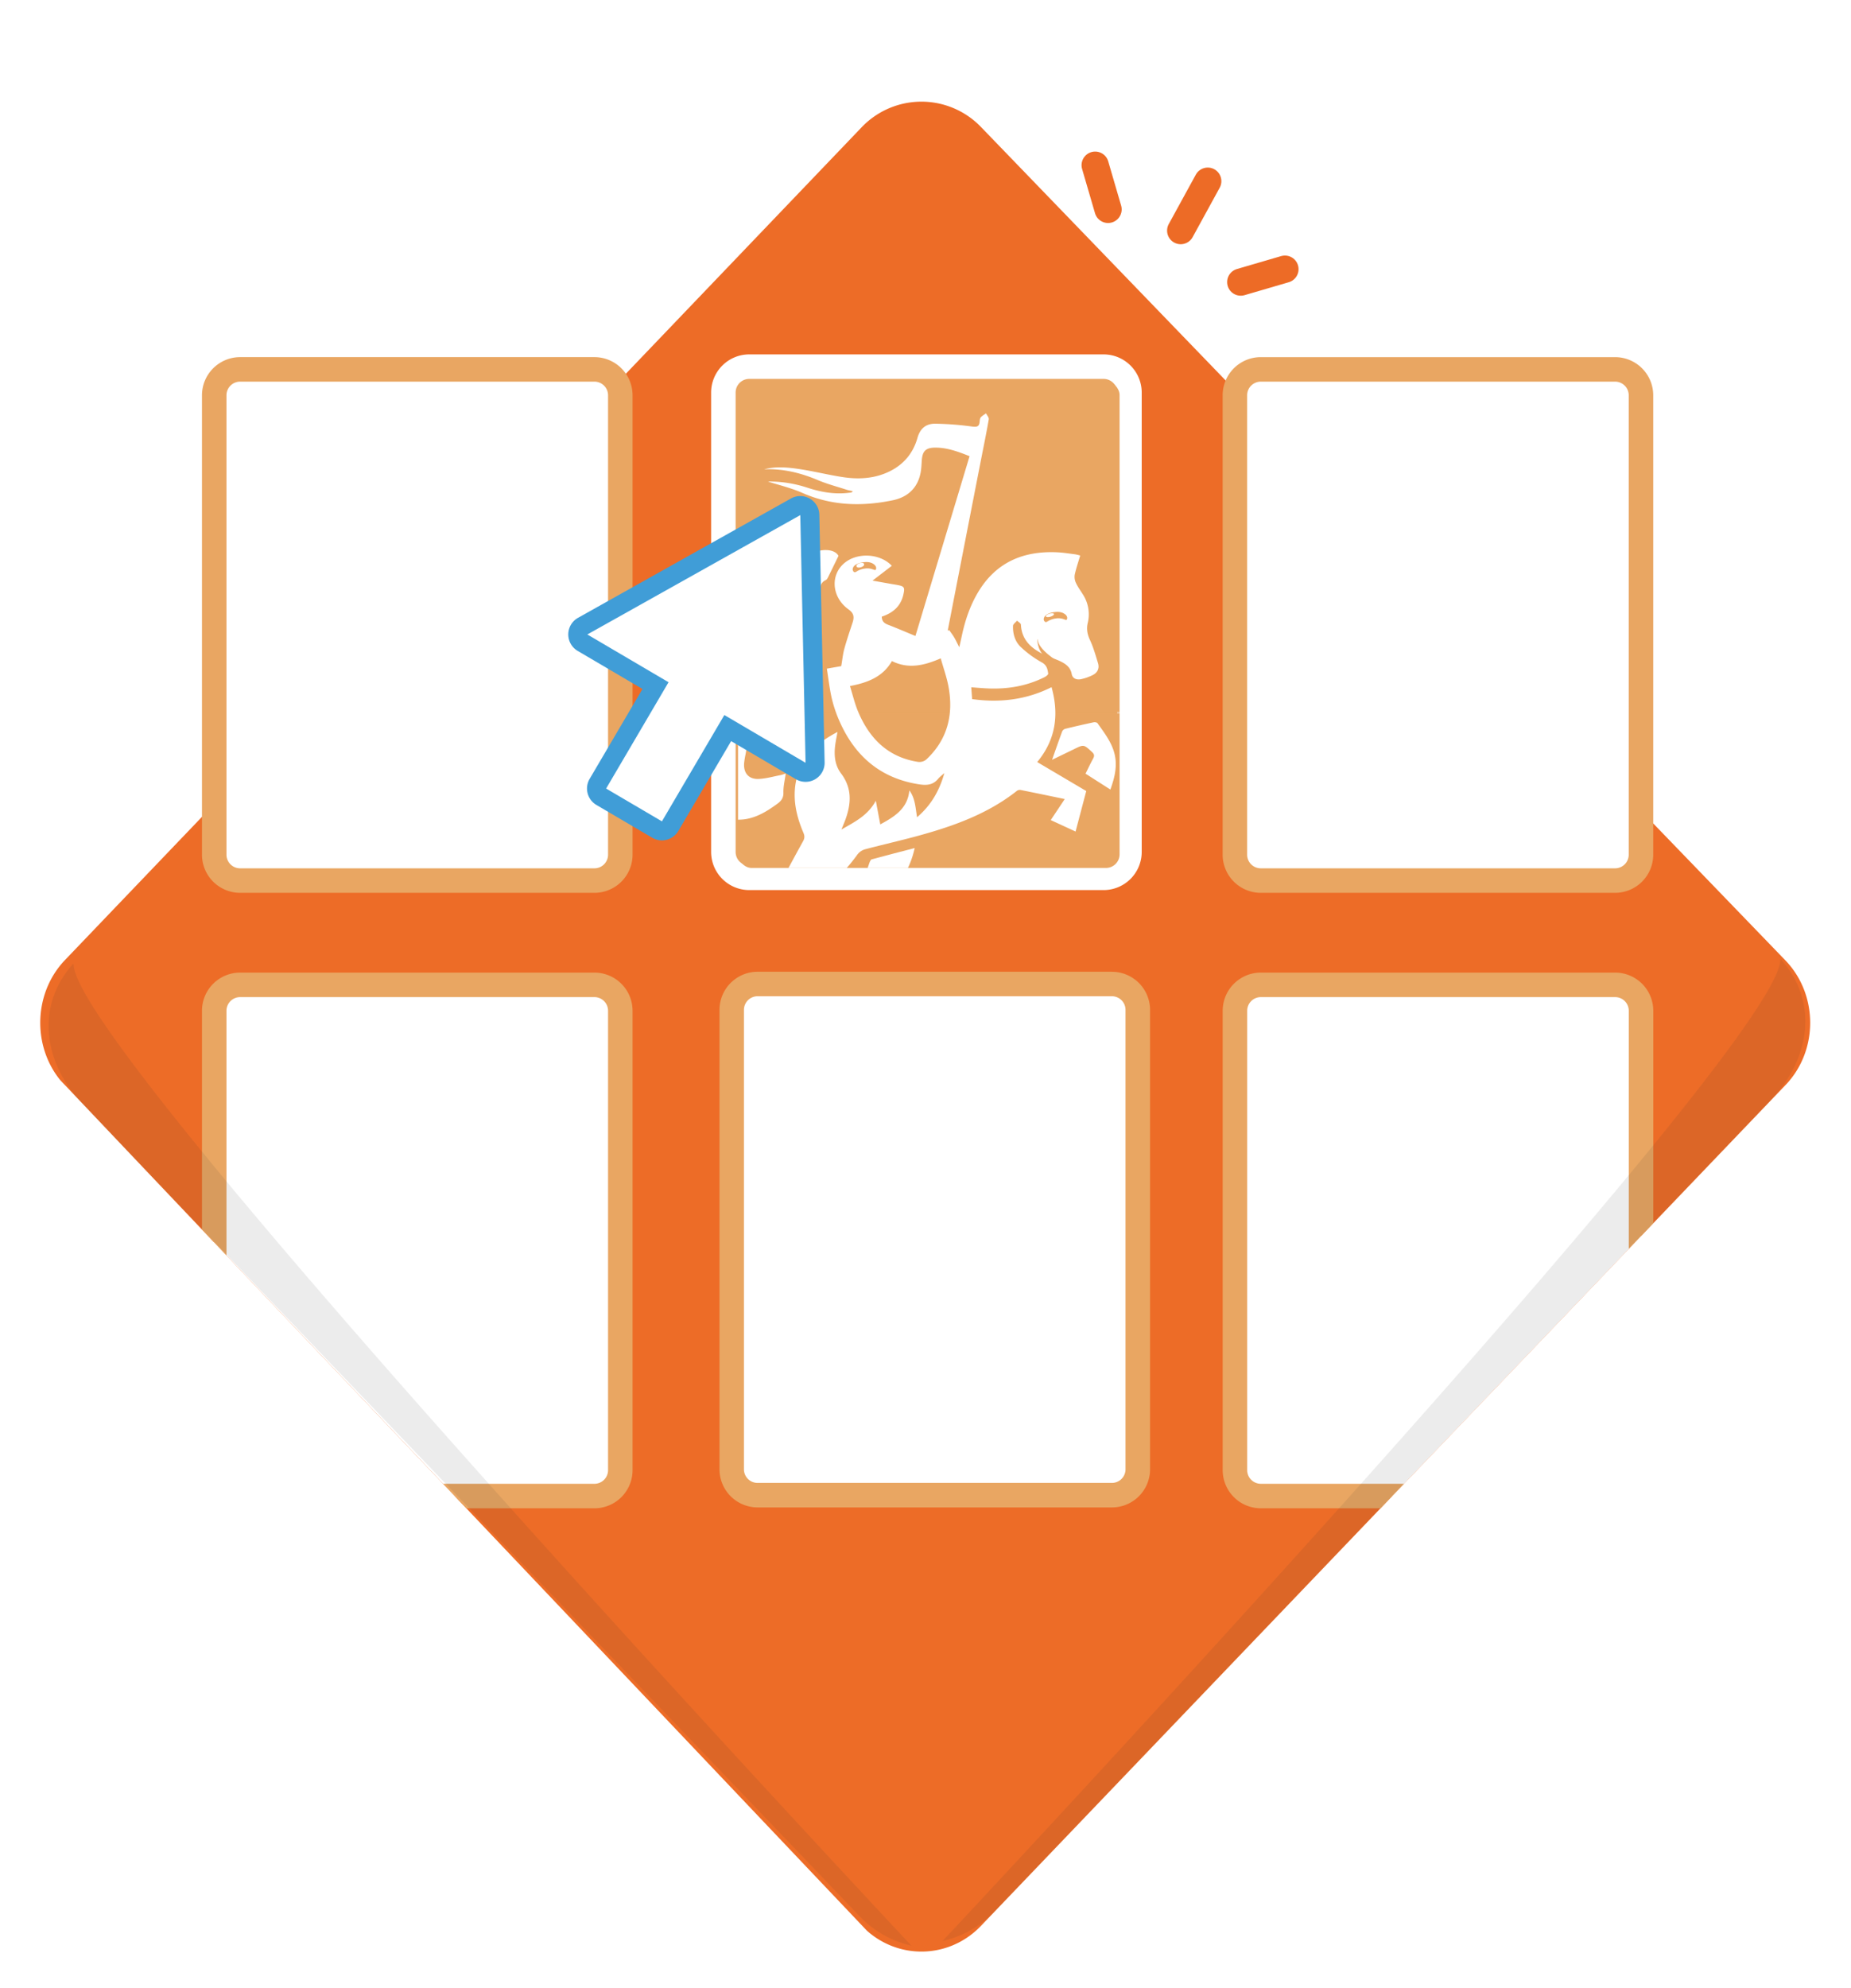
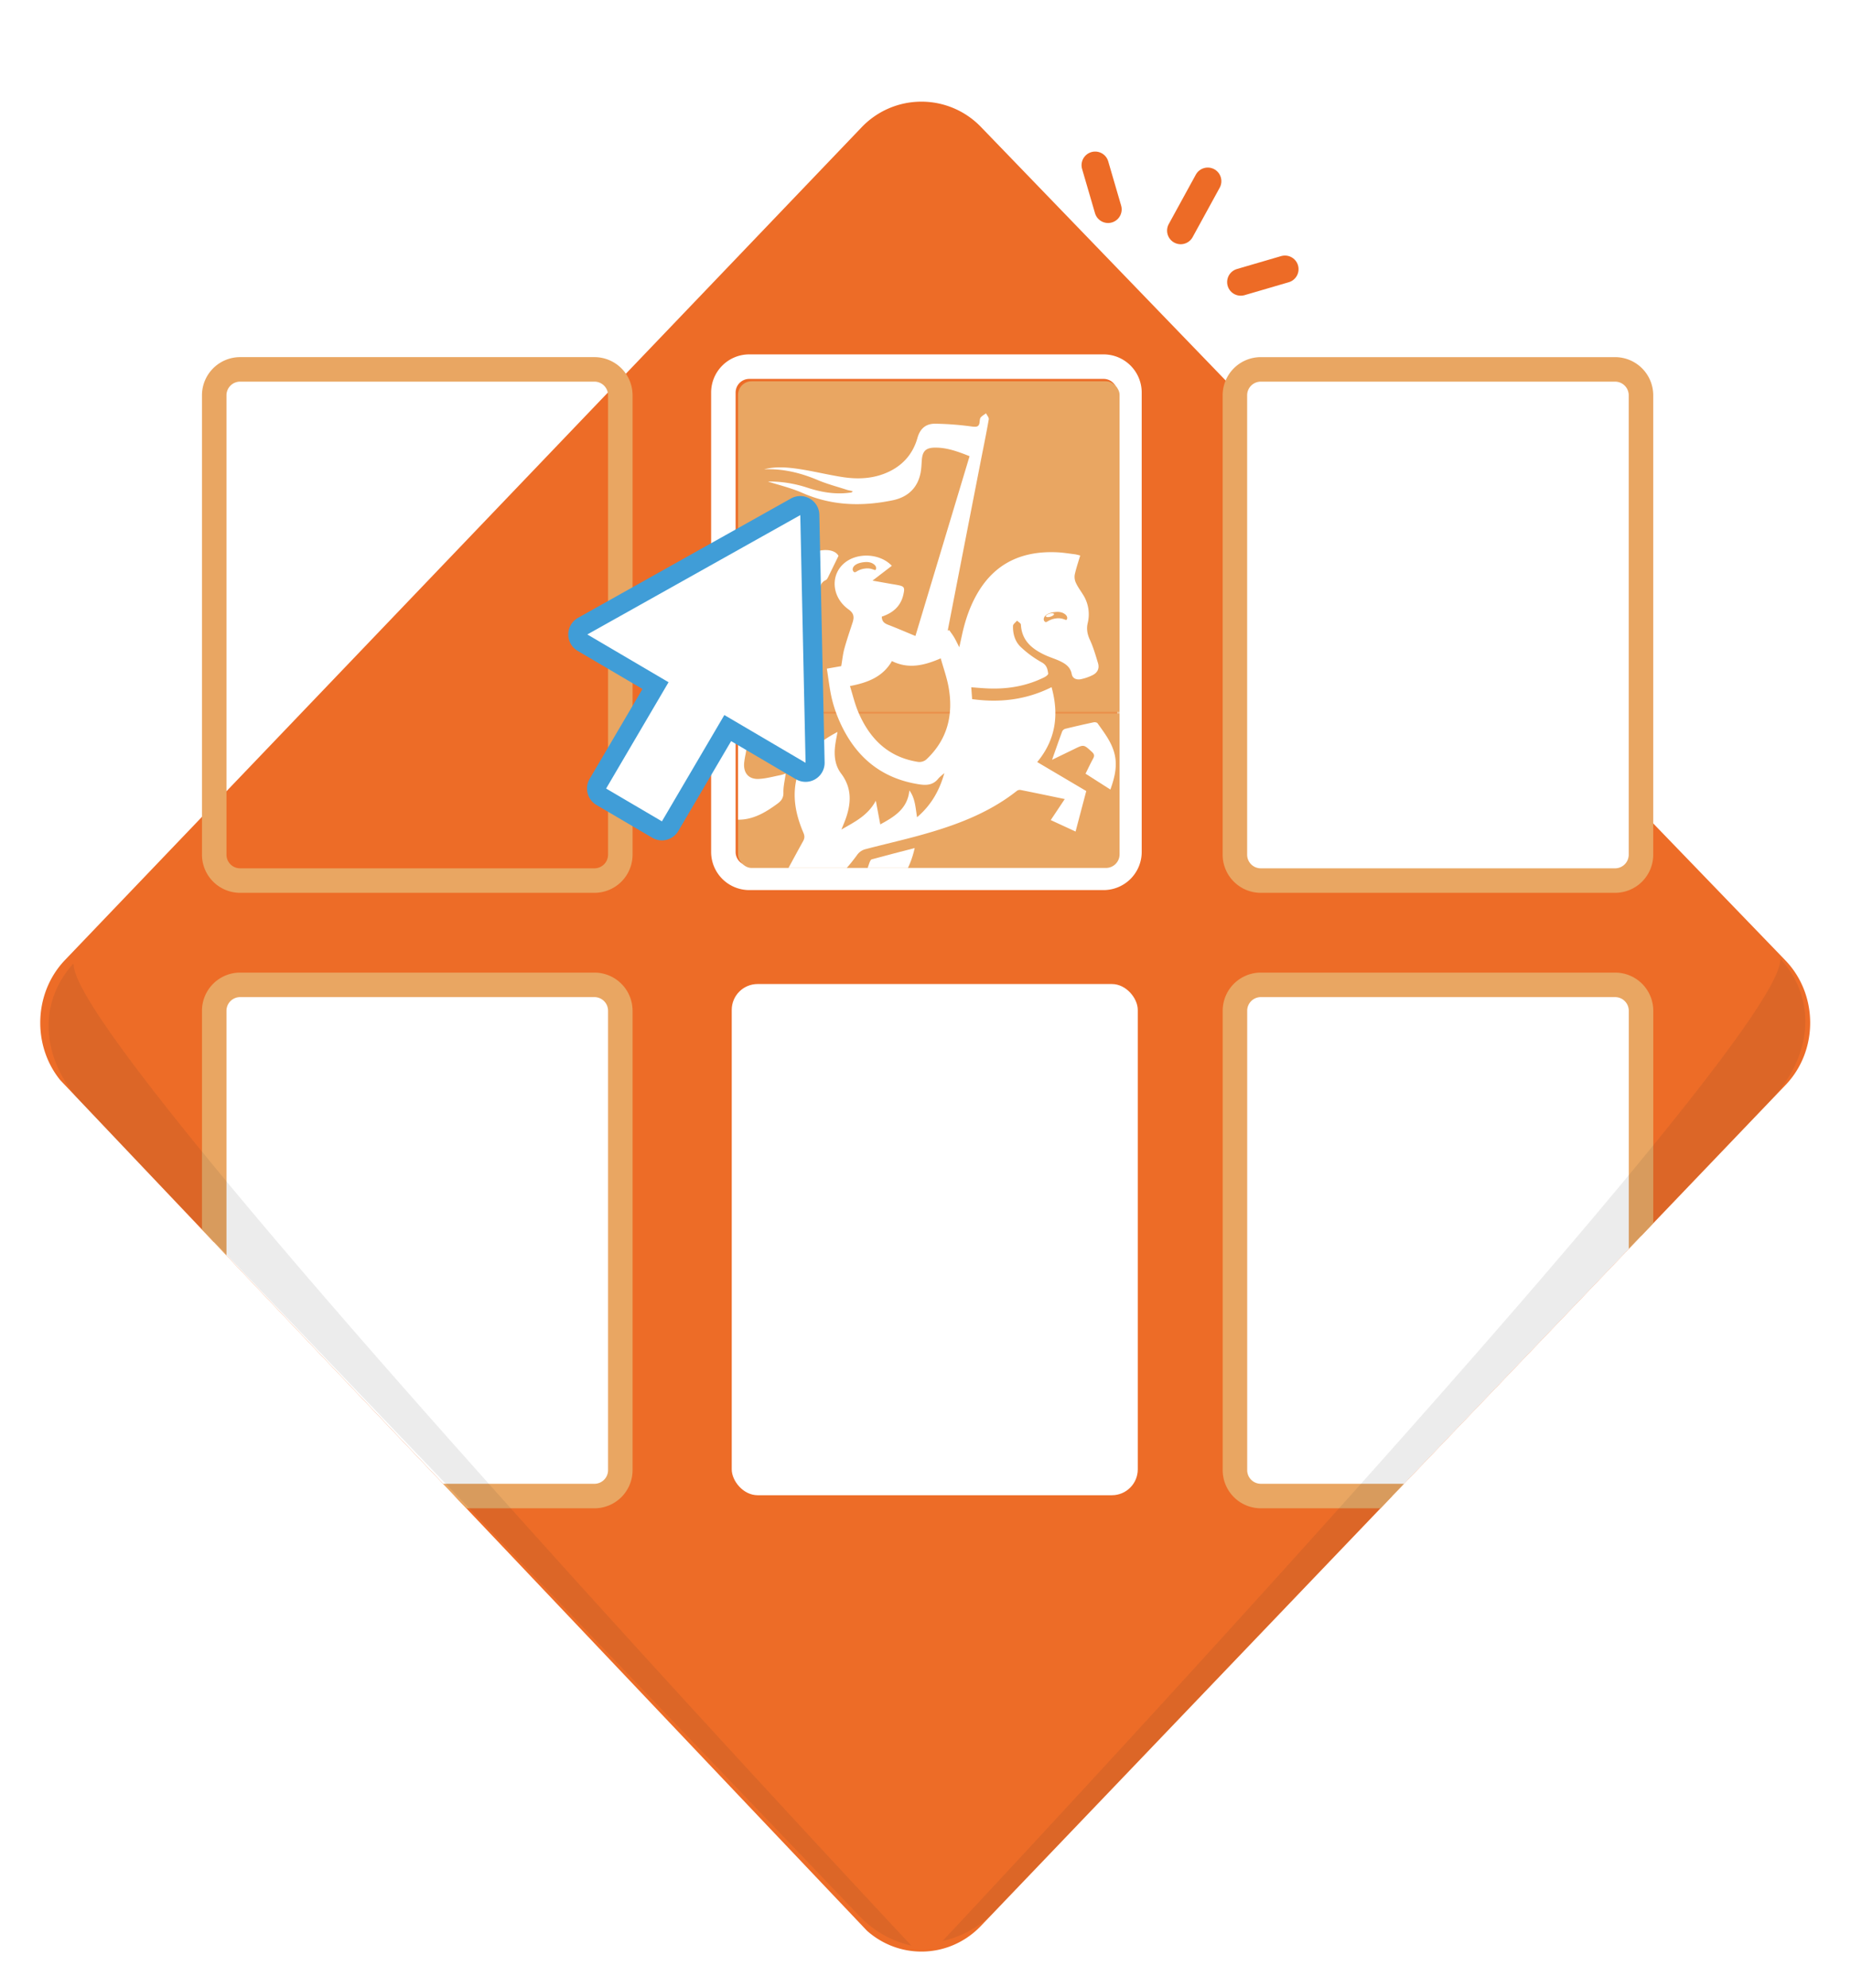
<svg xmlns="http://www.w3.org/2000/svg" viewBox="0 0 1927.46 2069.47">
  <defs>
    <clipPath id="a">
      <polygon points="2214.07 -211.6 -286.61 -211.6 -286.61 1060.56 9.04 1060.56 5.63 1064.12 959.46 2069.47 1921.83 1064.12 1918.39 1060.56 2214.07 1060.56 2214.07 -211.6" style="fill:none" />
    </clipPath>
    <clipPath id="b">
      <rect x="768.53" y="396.87" width="397.3" height="506.59" rx="14.17" ry="14.17" style="fill:none" />
    </clipPath>
    <pattern id="c" width="519.5" height="519.5" patternTransform="translate(-939.8 -817.43) scale(1.5)" patternUnits="userSpaceOnUse" viewBox="0 0 519.5 519.5">
      <rect width="519.5" height="519.5" style="fill:none" />
      <rect width="519.5" height="519.5" style="fill:#e9a662" />
    </pattern>
    <pattern id="d" width="519.5" height="519.5" patternTransform="matrix(0.26, -0.01, 0.01, 0.14, -1378.84, -645.86)" patternUnits="userSpaceOnUse" viewBox="0 0 519.5 519.5">
      <rect width="519.5" height="519.5" style="fill:none" />
      <rect width="519.5" height="519.5" style="fill:#e9a662" />
    </pattern>
    <pattern id="e" width="519.5" height="519.5" patternTransform="translate(-1032.78 -836.08) scale(1.5)" patternUnits="userSpaceOnUse" viewBox="0 0 519.5 519.5">
      <rect width="519.5" height="519.5" style="fill:none" />
      <rect width="519.5" height="519.5" style="fill:#e9a662" />
    </pattern>
    <pattern id="f" width="519.5" height="519.5" patternTransform="matrix(0.26, -0.01, 0.01, 0.14, -1577.77, -697.78)" patternUnits="userSpaceOnUse" viewBox="0 0 519.5 519.5">
      <rect width="519.5" height="519.5" style="fill:none" />
      <rect width="519.5" height="519.5" style="fill:#e9a662" />
    </pattern>
  </defs>
  <title>Homepage Logo</title>
  <g style="clip-path:url(#a)">
    <path d="M897,132.72a86.06,86.06,0,0,1,124.74-.28l837.34,867.15c34.38,35.61,34.51,94,.28,129.76l-837.9,875.33c-34.23,35.76-90.11,35.63-124.18-.28L67.39,1129.62c-34.07-35.91-33.94-94.55.28-130.31Z" style="fill:#ed6c27" />
-     <rect x="223.08" y="384.5" width="422.81" height="532.1" rx="26.93" ry="26.93" style="fill:#fff" />
    <path d="M619,397.25a14.21,14.21,0,0,1,14.17,14.17V889.67A14.21,14.21,0,0,1,619,903.84H250a14.21,14.21,0,0,1-14.17-14.17V411.43A14.21,14.21,0,0,1,250,397.25H619m0-25.51H250a39.73,39.73,0,0,0-39.68,39.68V889.67A39.73,39.73,0,0,0,250,929.35H619a39.73,39.73,0,0,0,39.69-39.68V411.43A39.73,39.73,0,0,0,619,371.74Z" style="fill:#e9a662" />
    <rect x="761.96" y="1024.29" width="422.81" height="532.1" rx="26.93" ry="26.93" style="fill:#fff" />
-     <path d="M1157.84,1037a14.21,14.21,0,0,1,14.17,14.17v478.24a14.21,14.21,0,0,1-14.17,14.17h-369a14.21,14.21,0,0,1-14.17-14.17V1051.22A14.21,14.21,0,0,1,788.89,1037h369m0-25.51h-369a39.73,39.73,0,0,0-39.68,39.68v478.24a39.73,39.73,0,0,0,39.68,39.68h369a39.73,39.73,0,0,0,39.68-39.68V1051.22a39.73,39.73,0,0,0-39.68-39.68Z" style="fill:#e9a662" />
    <rect x="1286" y="384.5" width="422.81" height="532.1" rx="26.93" ry="26.93" style="fill:#fff" />
    <path d="M1681.88,397.25A14.22,14.22,0,0,1,1696,411.43V889.67a14.22,14.22,0,0,1-14.17,14.17h-369a14.21,14.21,0,0,1-14.17-14.17V411.43a14.21,14.21,0,0,1,14.17-14.17h369m0-25.51h-369a39.73,39.73,0,0,0-39.68,39.68V889.67a39.73,39.73,0,0,0,39.68,39.68h369a39.73,39.73,0,0,0,39.69-39.68V411.43a39.73,39.73,0,0,0-39.69-39.68Z" style="fill:#e9a662" />
    <rect x="223.08" y="1025.14" width="422.81" height="532.1" rx="26.93" ry="26.93" style="fill:#fff" />
    <path d="M619,1037.9a14.21,14.21,0,0,1,14.17,14.17v478.24A14.21,14.21,0,0,1,619,1544.49H250a14.21,14.21,0,0,1-14.17-14.17V1052.07A14.21,14.21,0,0,1,250,1037.9H619m0-25.51H250a39.73,39.73,0,0,0-39.68,39.68v478.24A39.73,39.73,0,0,0,250,1570H619a39.73,39.73,0,0,0,39.69-39.68V1052.07A39.73,39.73,0,0,0,619,1012.39Z" style="fill:#e9a662" />
    <rect x="1286" y="1025.14" width="422.81" height="532.1" rx="26.93" ry="26.93" style="fill:#fff" />
    <path d="M1681.88,1037.9a14.21,14.21,0,0,1,14.17,14.17v478.24a14.22,14.22,0,0,1-14.17,14.17h-369a14.21,14.21,0,0,1-14.17-14.17V1052.07a14.21,14.21,0,0,1,14.17-14.17h369m0-25.51h-369a39.73,39.73,0,0,0-39.68,39.68v478.24a39.73,39.73,0,0,0,39.68,39.68h369a39.73,39.73,0,0,0,39.69-39.68V1052.07a39.73,39.73,0,0,0-39.69-39.68Z" style="fill:#e9a662" />
-     <rect x="753.3" y="381.64" width="422.81" height="532.1" rx="26.93" ry="26.93" style="fill:#e9a662" />
    <path d="M1149.18,394.39a14.21,14.21,0,0,1,14.17,14.17V886.81A14.21,14.21,0,0,1,1149.18,901h-369a14.21,14.21,0,0,1-14.17-14.17V408.57a14.21,14.21,0,0,1,14.17-14.17h369m0-25.51h-369a39.73,39.73,0,0,0-39.68,39.68V886.81a39.73,39.73,0,0,0,39.68,39.68h369a39.73,39.73,0,0,0,39.69-39.68V408.57a39.73,39.73,0,0,0-39.69-39.68Z" style="fill:#fff" />
    <g style="clip-path:url(#b)">
      <rect x="761.45" y="389.78" width="411.47" height="520.76" rx="21.26" ry="21.26" style="fill:url(#c)" />
      <path d="M1151.66,396.87A14.21,14.21,0,0,1,1165.83,411V889.28a14.21,14.21,0,0,1-14.17,14.17h-369a14.21,14.21,0,0,1-14.17-14.17V411a14.21,14.21,0,0,1,14.17-14.17h369m0-14.17h-369A28.38,28.38,0,0,0,754.36,411V889.28a28.38,28.38,0,0,0,28.35,28.35h369A28.38,28.38,0,0,0,1180,889.28V411a28.38,28.38,0,0,0-28.35-28.35Z" style="fill:#fff" />
      <path d="M807.78,629.27c-4.2-1.35-5.78-.27-4.89,4.12,1.82,8.89,13.34,19.31,22,19.85,11.61.73,23.27-6.45,26.09-17.13,1.71-6.49,2-13.4,2.48-20.15.39-5.24,1.05-9.93,6.69-12.29,1-.43,1.71-2,2.28-3.14,3.4-6.85,6.72-13.73,10.72-21.95-4.25-7.85-19.08-7.31-27.3-2.54-14.27,8.29-20.14,20.74-18.5,37.25C829,630.12,823.58,634.35,807.78,629.27Z" style="fill:#fff" />
      <path d="M815.78,824.91c-.16-6.29,1.45-12.63,2.4-19.76a48.43,48.43,0,0,1-5.2,1.63c-7.61,1.47-15.2,3.66-22.87,4-10.59.53-16.19-6.23-15.21-16.82a87.61,87.61,0,0,1,1.47-8.86c4.58-23.16-3.34-42.56-21.93-51.52-19.49-9.39-39.06-6.62-59.8,1.14,6.26,1.76,11.3,2.83,16.1,4.58,22.31,8.13,29.81,24.19,21.91,46.51a23.05,23.05,0,0,0-1.42,3.93c-1.24,8-3.81,16.11-3.24,24,1.84,25.79,23.43,42.86,48.33,38.9,12.53-2,23-8.61,33.14-16C813.58,833.64,815.92,830.55,815.78,824.91Z" style="fill:#fff" />
      <path d="M1095,715.27c-26.51,13.28-54,16.39-82.72,12.44l-.91-12.33c4.94.39,9.13.75,13.31,1,21.95,1.47,43.1-1.57,62.95-11.5,1.59-.8,4-2.66,3.87-3.71-.65-4.58-1.38-8.76-6.63-11.67a108.21,108.21,0,0,1-22-16.09c-5.9-5.62-8.31-13.68-8-22,.07-1.84,2.74-3.58,4.21-5.36,1.39,1.38,3.92,2.71,4,4.16.86,16.54,11.46,25.24,25,31.57,5.24,2.45,10.87,4.06,16.07,6.57,5.65,2.73,10.56,6.2,11.84,13.28.87,4.77,5.14,6.16,9.37,5.39a50.93,50.93,0,0,0,11.82-4c5.39-2.46,7.94-6.93,6.18-12.76-2.47-8.19-4.85-16.5-8.43-24.22-2.69-5.81-3.73-11.39-2.31-17.38a38.09,38.09,0,0,0-5-29.91c-2.42-3.91-5.21-7.65-7.14-11.78a14.73,14.73,0,0,1-1.38-8.6c1.42-6.74,3.71-13.29,5.71-20.1a47.23,47.23,0,0,0-5.15-1.27c-6.35-.79-12.7-1.84-19.08-2.12-35.38-1.58-63.82,10.63-82.38,42.05-8.22,13.92-13.25,29-16.62,44.75-.76,3.54-1.56,7.07-2.67,12-2.31-4.47-3.73-7.54-5.45-10.43-1.54-2.59-3.41-5-5.13-7.45l-1.21.79a4.68,4.68,0,0,1-.07-1.18q17-87.38,34.07-174.75c2.87-14.71,5.93-29.38,8.49-44.15.32-1.87-1.83-4.17-2.84-6.27-1.86,1.37-4,2.5-5.49,4.21-.93,1.07-1,3-1.18,4.58-.43,5-2.69,5.58-7.6,5a321,321,0,0,0-38.69-3c-9.26-.05-15.59,4.63-18.43,14.73-5.21,18.47-17.55,31.07-35.69,37.72-13.71,5-27.91,5.31-42.06,3.15-14.8-2.26-29.39-5.9-44.19-8.21-12.5-1.95-25.16-3.18-37.78.07,19.61-.8,38,3.66,56,11.26,9.71,4.11,20,6.79,30.09,10.06,1.9.62,3.91.93,6.32,1.48-.95.85-1.19,1.26-1.5,1.32-1.18.21-2.38.31-3.57.45-14.61,1.62-28.68-.93-42.5-5.49a126.92,126.92,0,0,0-40.9-6.35c11,3.57,24,6.59,35.95,11.86,30.62,13.47,62.07,14.26,94,7.67,15.78-3.25,26.39-13,29.23-29.59.67-3.93.81-8,1.09-12,.68-9.64,4.16-13.17,13.95-13.23,12.43-.08,23.83,4.17,35.8,8.92L953.24,662c-9.87-4.08-19.2-8.11-28.67-11.76-4-1.54-6.35-3.76-6.34-8.39,11.34-3.75,19.62-10.59,22.41-22.76,1.77-7.76,1.11-8.83-6.51-10.23-2-.36-3.94-.68-5.91-1l-19.66-3.49,20.1-15.42c-12-12.76-35.08-14.17-48.72-3.41-15.65,12.35-14.2,36,3.67,48.81,5.64,4,6,8,4.21,13.61-3,9.12-6.09,18.19-8.64,27.43-1.51,5.5-2,11.26-3.22,18L861,696c1.78,11,2.88,21.57,5.34,31.81a137,137,0,0,0,8.7,24.83c16.18,35.38,42.71,57.66,81.88,63.75,7.74,1.2,14.54.92,19.93-5.68,1.85-2.27,4.33-4,6.52-6-5,17.8-13.45,33.2-28.44,45.95-1.7-10.48-2-19.86-8-27.92-1.89,19.15-15.58,27.38-30.3,35.39L912,833.49c-8.41,15.5-21.77,21.85-35.83,30,1.92-4.76,3.2-7.7,4.29-10.7,6-16.65,6.83-32.53-4.69-47.75-6.54-8.64-7.46-19.23-6-29.87.56-4.14,1.44-8.24,2.34-13.27-19.88,10.4-35.26,23.39-41.59,44.7-6.19,20.85-2.22,40.78,6.05,60.16,1.4,3.28,1.44,5.69-.31,8.84-8.84,15.9-17.31,32-26.18,47.89-1.93,3.45-1.84,5.89.23,9.23,8.43,13.59,16.33,27.52,24.83,41.07,4.37,7,7.92,13.77,5.69,22.32-.47,1.82-.07,3.88-.07,6H873.8l-34-71.4c24.23-6.8,39.59-22.67,53-41.18a15.36,15.36,0,0,1,7.85-5.46c18.91-5,38-9.28,56.91-14.49,36.2-10,71.28-22.63,101.27-46.32a5.23,5.23,0,0,1,3.74-1c15.16,3,30.28,6.19,46.17,9.48l-14.59,21.89L1120,865.55l11.13-42.15-51.07-30.17C1099.5,769.76,1102.89,743.81,1095,715.27ZM964.51,790.61a11.29,11.29,0,0,1-8.31,2.48c-31.36-4.76-50.79-24.22-62.62-52.3-3.53-8.37-5.59-17.36-8.52-26.67,18.71-3.57,34.24-9.61,43.71-26,16.87,8.4,33.11,4.88,50.82-2.83,2.82,10.12,6.34,19.82,8.16,29.83C993,744.15,986.58,769.95,964.51,790.61Z" style="fill:#fff" />
      <path d="M956.91,978.09c-5.94-5.29-11-11.62-16.37-17.51-7.75-8.43-15.49-16.88-23.42-25.54,19.42-12.46,30.33-29.75,35.37-52.3-15.63,4.06-30.24,7.8-44.78,11.77-1,.28-1.87,2.18-2.34,3.49-2.49,6.93-4.38,14.1-7.34,20.81-3,6.87-7.08,13.29-10.84,20.2,15.64,13.94,30.88,28.08,46.78,41.41,6.57,5.51,10.29,10.54,5.35,18.77-.43.72-.15,1.86-.22,3.14h29.79C966.17,993,964.14,984.53,956.91,978.09Z" style="fill:#fff" />
      <path d="M1161.59,790.47c-1.58-14.76-10.51-26.07-18.7-37.62-.63-.89-2.81-1.29-4.07-1q-14.64,3.11-29.18,6.67a5.44,5.44,0,0,0-3.48,2.59c-3.71,9.92-7.16,19.95-10.64,29.78,7.25-3.51,15.11-7.3,23-11.14,10.15-5,10-4.83,18.51,2.92,2.64,2.41,2.77,4.22,1.17,7.12-2.75,5-5.15,10.18-7.82,15.53l25.87,16.52C1160,811.39,1162.74,801.21,1161.59,790.47Z" style="fill:#fff" />
      <path d="M1088.64,647.48c-3.2-1.17-3.53-9.32,11-10.51,8.34-.68,13.25,4.55,11.21,7.93-.92,1.52-3.34-1.81-10-1.32C1092.68,644.18,1090.39,648.13,1088.64,647.48Z" style="fill:url(#d)" />
      <ellipse cx="1093.31" cy="640.34" rx="4.41" ry="1.67" transform="translate(-136.85 336.91) rotate(-16.5)" style="fill:#fff" />
-       <path d="M1102.85,689.33s-22.71-13.32-22.15-24.09c-1.4.47.6,15.12,8.67,18.47C1098.17,687.37,1102.85,689.33,1102.85,689.33Z" style="fill:url(#e)" />
      <path d="M889.7,595.57c-3.2-1.17-3.53-9.32,11-10.51,8.34-.68,13.25,4.55,11.21,7.93-.92,1.52-3.34-1.81-10-1.32C893.75,592.26,891.46,596.21,889.7,595.57Z" style="fill:url(#f)" />
-       <ellipse cx="895.84" cy="588.31" rx="4.14" ry="2.26" transform="translate(-130.21 278.68) rotate(-16.5)" style="fill:#fff" />
    </g>
    <path d="M689.23,864.85a9.91,9.91,0,0,1-5-1.37l-58.1-34.15a9.92,9.92,0,0,1-3.53-13.58l60-102.11-76-44.68a9.92,9.92,0,0,1,.18-17.21L828.5,527.53A9.92,9.92,0,0,1,843.26,536l5.49,257.79a9.92,9.92,0,0,1-14.95,8.76l-76-44.68L697.78,860a9.92,9.92,0,0,1-8.55,4.89Z" style="fill:#fff" />
    <path d="M833.34,536.18,838.84,794l-84.57-49.71-65,110.66-58.1-34.15,65-110.66L611.6,660.41,833.34,536.18m0-19.84a19.83,19.83,0,0,0-9.7,2.53L601.9,643.1a19.84,19.84,0,0,0-.36,34.42L669,717.17l-55,93.55a19.84,19.84,0,0,0,7.05,27.16L679.17,872A19.84,19.84,0,0,0,706.33,865l55-93.55,67.46,39.65a19.84,19.84,0,0,0,29.89-17.53l-5.49-257.79a19.84,19.84,0,0,0-19.84-19.42Z" style="fill:#409dd7" />
    <path d="M981.49,2020.38a106.38,106.38,0,0,0,53.87-30.55l808.34-844.45c41.46-43.31,50.39-102.84,10.5-147.12,0,0,3.3,2.06-.41.41C1856.26,1087.78,981.49,2020.38,981.49,2020.38Z" style="fill:#353535;opacity:0.09" />
    <path d="M949,2025.19a106.38,106.38,0,0,1-53.87-30.55L86.81,1150.2c-41.46-43.31-50.39-102.84-10.5-147.12,0,0-3.3,2.06.41.41C74.24,1092.59,949,2025.19,949,2025.19Z" style="fill:#353535;opacity:0.09" />
  </g>
  <line x1="1257.65" y1="188.59" x2="1229.46" y2="240.04" style="fill:none;stroke:#ed6b26;stroke-linecap:round;stroke-miterlimit:10;stroke-width:28.346px" />
  <line x1="1338.02" y1="280.18" x2="1291.99" y2="293.63" style="fill:none;stroke:#ed6b26;stroke-linecap:round;stroke-miterlimit:10;stroke-width:28.346px" />
  <line x1="1140.4" y1="171.93" x2="1153.84" y2="217.95" style="fill:none;stroke:#ed6b26;stroke-linecap:round;stroke-miterlimit:10;stroke-width:28.346px" />
</svg>